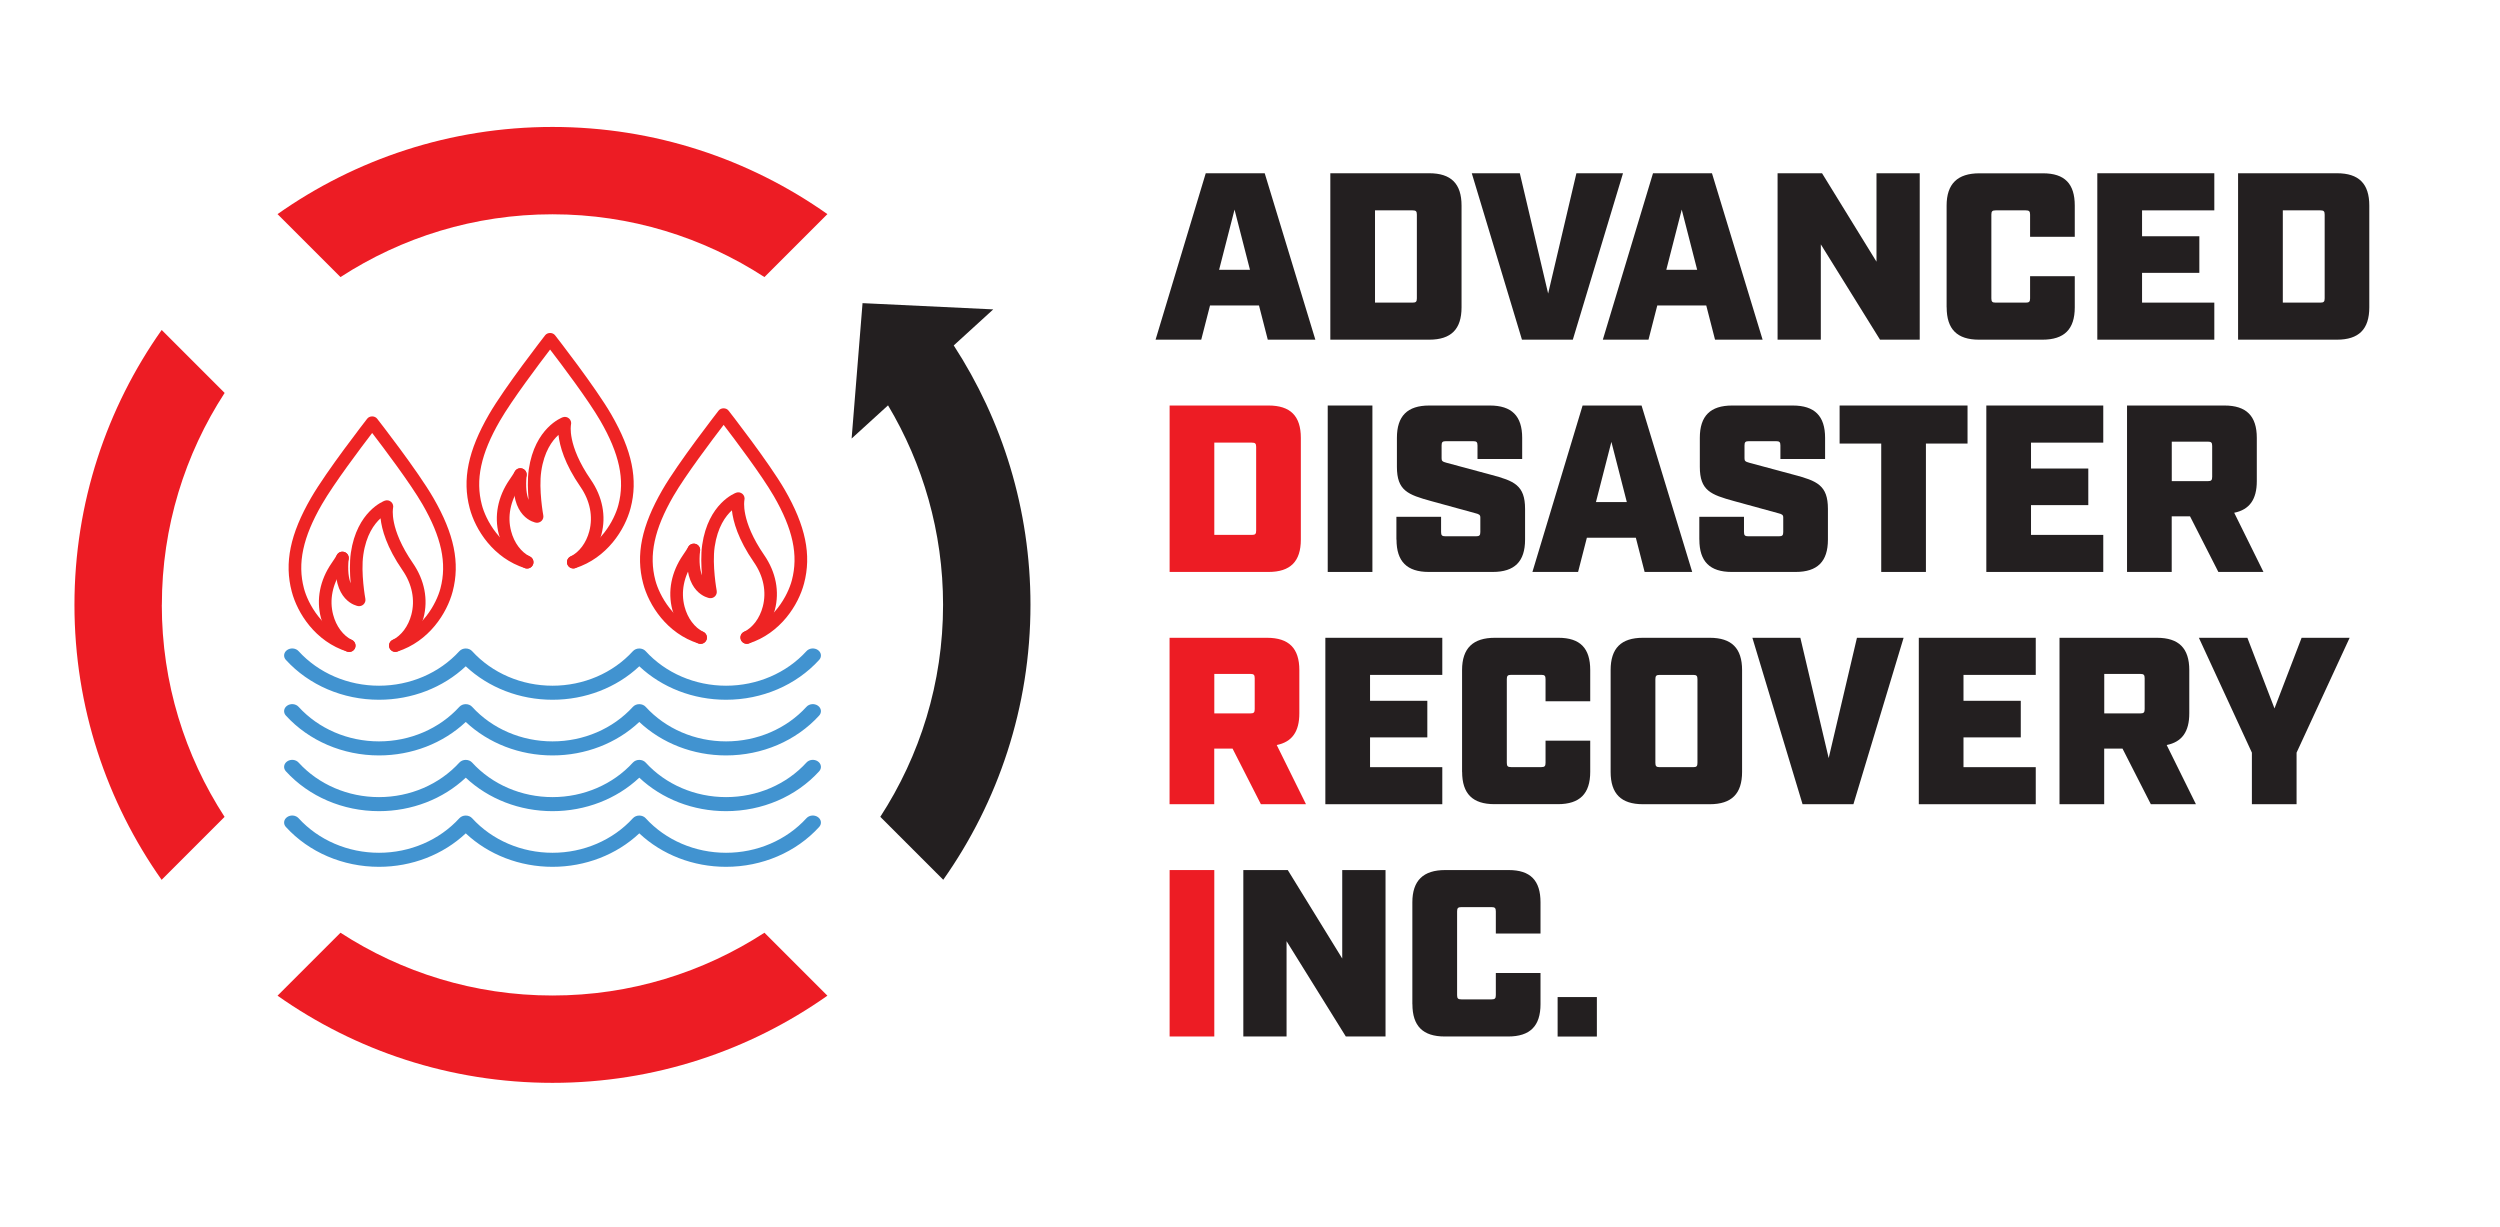
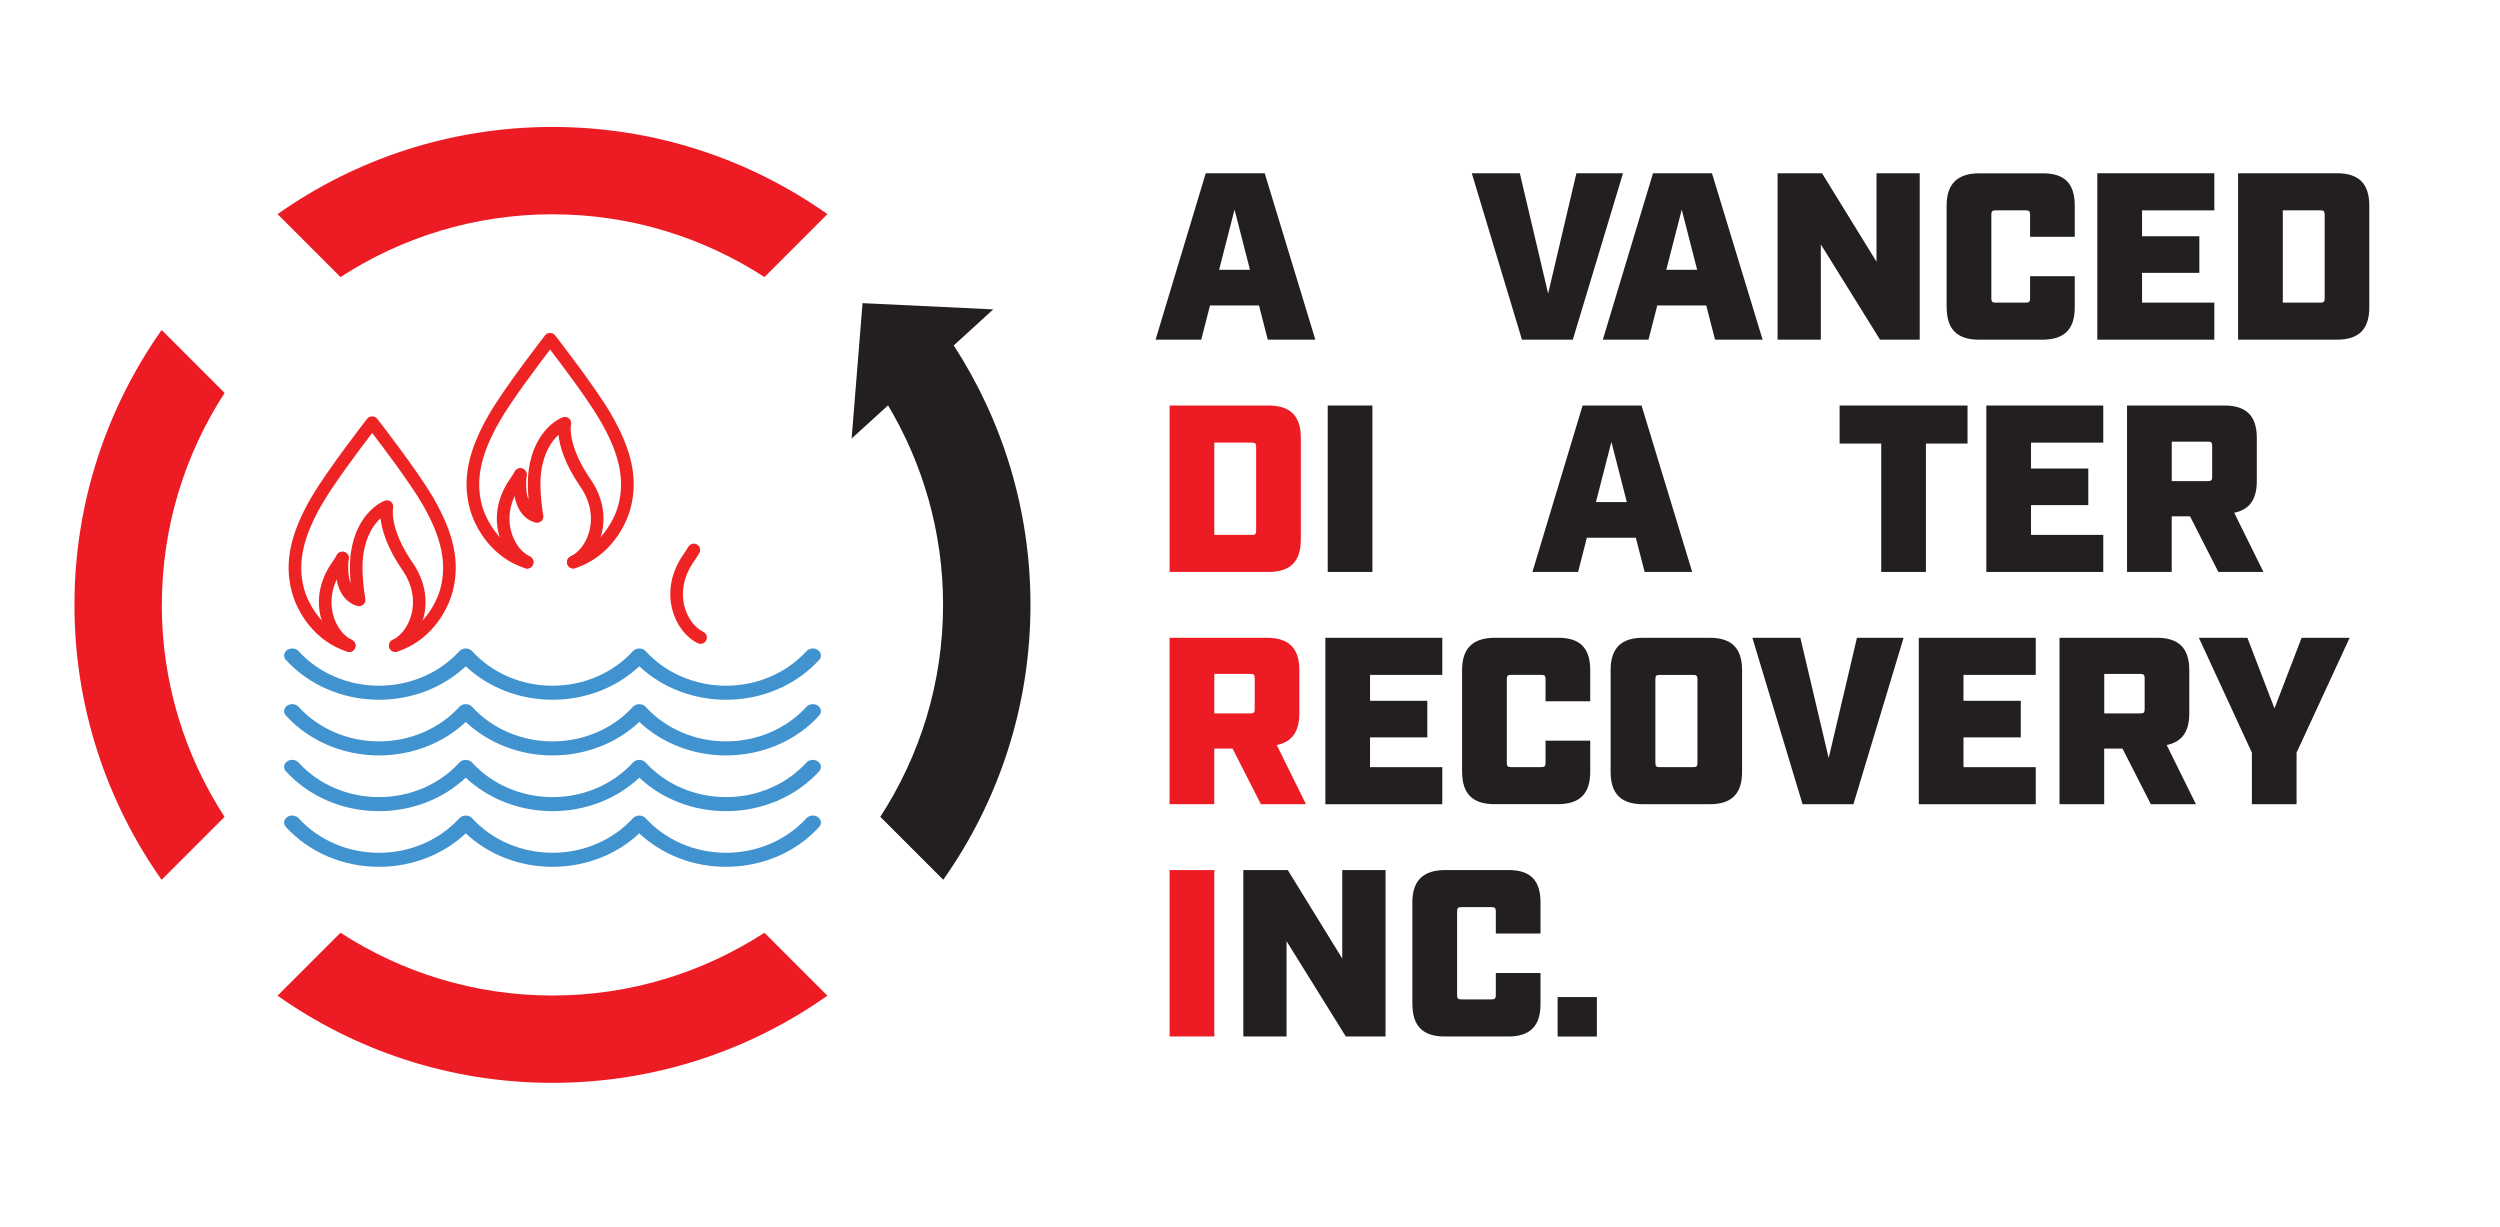
<svg xmlns="http://www.w3.org/2000/svg" id="Layer_1" viewBox="0 0 432.47 212.18">
  <defs>
    <style>.cls-1{fill:#ed1c24;}.cls-1,.cls-2,.cls-3,.cls-4{stroke-width:0px;}.cls-2{fill:#ee2424;}.cls-3{fill:#231f20;}.cls-4{fill:#4193d0;}</style>
  </defs>
  <path class="cls-3" d="M217.79,52.84h-8.47l-1.52,5.92h-7.9l8.68-28.79h10.2l8.76,28.79h-8.23l-1.52-5.92ZM216.23,46.67l-2.67-10.41-2.67,10.41h5.35Z" />
-   <path class="cls-3" d="M230.13,29.97h17.11c3.78,0,5.59,1.81,5.59,5.59v17.61c0,3.78-1.81,5.59-5.59,5.59h-17.11v-28.79ZM244.36,52.35c.58,0,.74-.16.74-.74v-14.48c0-.58-.16-.74-.74-.74h-6.5v15.96h6.5Z" />
  <polygon class="cls-3" points="254.6 29.97 262.91 29.97 267.81 50.78 272.7 29.97 280.76 29.97 272.08 58.76 263.28 58.76 254.6 29.97" />
  <path class="cls-3" d="M295.16,52.84h-8.47l-1.52,5.92h-7.9l8.68-28.79h10.2l8.76,28.79h-8.23l-1.52-5.92ZM293.59,46.67l-2.67-10.41-2.67,10.41h5.35Z" />
  <polygon class="cls-3" points="307.5 29.97 315.19 29.97 324.61 45.27 324.61 29.97 332.09 29.97 332.09 58.76 325.22 58.76 314.98 42.27 314.98 58.76 307.5 58.76 307.5 29.97" />
  <path class="cls-3" d="M336.74,53.17v-17.6c0-3.78,1.89-5.59,5.68-5.59h10.98c3.78,0,5.51,1.81,5.51,5.59v5.39h-7.73v-3.83c0-.58-.17-.74-.74-.74h-5.22c-.58,0-.74.16-.74.74v14.48c0,.58.16.74.74.74h5.22c.58,0,.74-.16.74-.74v-3.83h7.73v5.39c0,3.78-1.81,5.59-5.59,5.59h-10.98c-3.78,0-5.59-1.81-5.59-5.59" />
  <polygon class="cls-3" points="362.81 29.97 383.05 29.97 383.05 36.39 370.55 36.39 370.55 40.87 380.46 40.87 380.46 47.2 370.55 47.2 370.55 52.35 383.05 52.35 383.05 58.76 362.81 58.76 362.81 29.97" />
  <path class="cls-3" d="M387.16,29.97h17.11c3.78,0,5.59,1.81,5.59,5.59v17.61c0,3.78-1.81,5.59-5.59,5.59h-17.11v-28.79ZM401.4,52.35c.58,0,.74-.16.74-.74v-14.48c0-.58-.16-.74-.74-.74h-6.5v15.96h6.5Z" />
  <path class="cls-1" d="M202.33,70.15h17.11c3.78,0,5.59,1.81,5.59,5.59v17.6c0,3.79-1.81,5.6-5.59,5.6h-17.11v-28.79ZM216.56,92.53c.58,0,.74-.16.74-.74v-14.48c0-.58-.16-.74-.74-.74h-6.5v15.96h6.5Z" />
  <rect class="cls-3" x="229.68" y="70.15" width="7.73" height="28.79" />
-   <path class="cls-3" d="M241.56,93.35v-3.95h7.73v2.63c0,.58.16.74.74.74h5.31c.58,0,.74-.16.74-.74v-2.51c0-.45-.21-.58-.86-.74l-7.65-2.1c-4.03-1.11-5.92-1.81-5.92-5.92v-5.02c0-3.78,1.81-5.59,5.59-5.59h10.49c3.78,0,5.59,1.81,5.59,5.59v3.66h-7.73v-2.34c0-.58-.16-.74-.74-.74h-4.73c-.58,0-.74.16-.74.74v2.22c0,.45.12.58.87.78l7.65,2.06c4.03,1.07,5.92,1.81,5.92,5.92v5.31c0,3.78-1.81,5.59-5.59,5.59h-11.06c-3.78,0-5.59-1.81-5.59-5.59" />
  <path class="cls-3" d="M282.98,93.02h-8.47l-1.52,5.92h-7.9l8.68-28.79h10.2l8.76,28.79h-8.23l-1.52-5.92ZM281.42,86.85l-2.67-10.41-2.67,10.41h5.35Z" />
-   <path class="cls-3" d="M293.96,93.35v-3.95h7.73v2.63c0,.58.16.74.74.74h5.31c.58,0,.74-.16.74-.74v-2.51c0-.45-.21-.58-.86-.74l-7.65-2.1c-4.03-1.11-5.92-1.81-5.92-5.92v-5.02c0-3.78,1.81-5.59,5.59-5.59h10.49c3.78,0,5.59,1.81,5.59,5.59v3.66h-7.73v-2.34c0-.58-.16-.74-.74-.74h-4.73c-.58,0-.74.16-.74.74v2.22c0,.45.12.58.86.78l7.65,2.06c4.03,1.07,5.92,1.81,5.92,5.92v5.31c0,3.78-1.81,5.59-5.59,5.59h-11.06c-3.78,0-5.59-1.81-5.59-5.59" />
  <polygon class="cls-3" points="325.43 76.73 318.23 76.73 318.23 70.15 340.36 70.15 340.36 76.73 333.16 76.73 333.16 98.94 325.43 98.94 325.43 76.73" />
  <polygon class="cls-3" points="343.61 70.15 363.84 70.15 363.84 76.57 351.34 76.57 351.34 81.05 361.25 81.05 361.25 87.38 351.34 87.38 351.34 92.53 363.84 92.53 363.84 98.94 343.61 98.94 343.61 70.15" />
  <path class="cls-3" d="M391.57,98.94h-7.82l-4.9-9.62h-3.17v9.62h-7.73v-28.79h16.86c3.78,0,5.59,1.81,5.59,5.59v7.49c0,3.17-1.27,4.94-3.91,5.47l5.06,10.24ZM381.94,83.23c.58,0,.74-.16.74-.74v-5.35c0-.58-.16-.74-.74-.74h-6.25v6.83h6.25Z" />
  <path class="cls-1" d="M225.94,139.12h-7.82l-4.9-9.62h-3.17v9.62h-7.73v-28.79h16.86c3.78,0,5.59,1.81,5.59,5.59v7.49c0,3.17-1.28,4.94-3.91,5.47l5.06,10.24ZM216.31,123.41c.58,0,.74-.16.74-.74v-5.35c0-.57-.16-.74-.74-.74h-6.25v6.83h6.25Z" />
  <polygon class="cls-3" points="229.27 110.33 249.5 110.33 249.5 116.75 237 116.75 237 121.23 246.91 121.23 246.91 127.56 237 127.56 237 132.71 249.5 132.71 249.5 139.12 229.27 139.12 229.27 110.33" />
  <path class="cls-3" d="M252.92,133.53v-17.61c0-3.79,1.89-5.59,5.68-5.59h10.98c3.78,0,5.51,1.81,5.51,5.59v5.39h-7.73v-3.83c0-.58-.16-.74-.74-.74h-5.22c-.58,0-.74.17-.74.74v14.48c0,.58.16.74.74.74h5.22c.58,0,.74-.16.74-.74v-3.83h7.73v5.39c0,3.78-1.81,5.59-5.59,5.59h-10.98c-3.78,0-5.59-1.81-5.59-5.59" />
  <path class="cls-3" d="M278.62,133.53v-17.61c0-3.78,1.81-5.59,5.59-5.59h11.56c3.78,0,5.59,1.81,5.59,5.59v17.61c0,3.78-1.81,5.59-5.59,5.59h-11.56c-3.78,0-5.59-1.81-5.59-5.59M292.9,132.71c.58,0,.74-.16.74-.74v-14.48c0-.58-.16-.74-.74-.74h-5.8c-.57,0-.74.16-.74.74v14.48c0,.57.17.74.74.74h5.8Z" />
  <polygon class="cls-3" points="303.14 110.33 311.44 110.33 316.34 131.14 321.23 110.33 329.3 110.33 320.62 139.12 311.82 139.12 303.14 110.33" />
  <polygon class="cls-3" points="331.93 110.33 352.16 110.33 352.16 116.75 339.66 116.75 339.66 121.23 349.57 121.23 349.57 127.56 339.66 127.56 339.66 132.71 352.16 132.71 352.16 139.12 331.93 139.12 331.93 110.33" />
  <path class="cls-3" d="M379.89,139.12h-7.82l-4.9-9.62h-3.17v9.62h-7.73v-28.79h16.86c3.78,0,5.59,1.81,5.59,5.59v7.49c0,3.17-1.27,4.94-3.91,5.47l5.06,10.24ZM370.26,123.41c.58,0,.74-.16.74-.74v-5.35c0-.57-.16-.74-.74-.74h-6.25v6.83h6.25Z" />
  <polygon class="cls-3" points="389.55 130.2 380.38 110.33 388.77 110.33 393.46 122.55 398.15 110.33 406.46 110.33 397.28 130.2 397.28 139.12 389.55 139.12 389.55 130.2" />
  <rect class="cls-1" x="202.33" y="150.51" width="7.73" height="28.79" />
  <polygon class="cls-3" points="215.08 150.51 222.77 150.51 232.19 165.81 232.19 150.51 239.68 150.51 239.68 179.3 232.81 179.3 222.56 162.81 222.56 179.3 215.08 179.3 215.08 150.51" />
  <path class="cls-3" d="M244.32,173.71v-17.61c0-3.78,1.89-5.59,5.68-5.59h10.98c3.78,0,5.51,1.81,5.51,5.59v5.39h-7.73v-3.83c0-.58-.17-.74-.74-.74h-5.22c-.58,0-.74.17-.74.74v14.48c0,.58.16.74.74.74h5.22c.58,0,.74-.16.74-.74v-3.82h7.73v5.39c0,3.78-1.81,5.59-5.59,5.59h-10.98c-3.78,0-5.59-1.81-5.59-5.59" />
  <rect class="cls-3" x="269.45" y="172.48" width="6.79" height="6.83" />
  <path class="cls-1" d="M95.57,37.07c13.51,0,26.1,4,36.67,10.86l10.89-10.89c-13.46-9.5-29.87-15.08-47.56-15.08s-34.1,5.59-47.56,15.08l10.89,10.89c10.57-6.86,23.16-10.86,36.67-10.86" />
  <path class="cls-1" d="M95.57,172.21c-13.51,0-26.1-4-36.67-10.86l-10.89,10.89c13.46,9.5,29.87,15.08,47.56,15.08s34.1-5.59,47.56-15.08l-10.89-10.89c-10.57,6.86-23.16,10.86-36.67,10.86" />
  <path class="cls-1" d="M28,104.64c0-13.51,4-26.1,10.86-36.67l-10.89-10.89c-9.5,13.46-15.09,29.87-15.09,47.56s5.59,34.1,15.08,47.56l10.89-10.89c-6.86-10.57-10.86-23.16-10.86-36.67" />
  <path class="cls-3" d="M164.98,59.76l6.84-6.24-22.61-1.08-1.89,23.42,6.3-5.74c6.03,10.11,9.52,21.91,9.52,34.51,0,13.51-4,26.1-10.86,36.67l10.89,10.89c9.5-13.46,15.09-29.87,15.09-47.56,0-16.53-4.88-31.94-13.27-44.87" />
  <path class="cls-4" d="M125.6,130.68c-5.69,0-11.07-2.09-15.01-5.79-3.94,3.7-9.33,5.79-15.01,5.79s-11.07-2.09-15.01-5.79c-3.94,3.7-9.33,5.79-15.01,5.79-6.24,0-12.11-2.52-16.11-6.9-.48-.53-.38-1.29.23-1.71.61-.42,1.49-.33,1.97.2,3.47,3.8,8.54,5.98,13.91,5.98s10.44-2.18,13.91-5.98c.27-.29.67-.46,1.1-.46s.84.17,1.1.46c3.47,3.8,8.54,5.98,13.91,5.98s10.44-2.18,13.91-5.98c.27-.29.67-.46,1.1-.46s.84.17,1.1.46c3.47,3.8,8.54,5.98,13.91,5.98s10.44-2.18,13.91-5.98c.48-.53,1.36-.62,1.97-.2.61.42.71,1.18.23,1.71-4,4.39-9.88,6.9-16.11,6.9" />
  <path class="cls-4" d="M125.6,121.05c-5.69,0-11.07-2.09-15.01-5.79-3.94,3.7-9.33,5.79-15.01,5.79s-11.07-2.09-15.01-5.79c-3.94,3.7-9.33,5.79-15.01,5.79-6.24,0-12.11-2.52-16.11-6.9-.48-.53-.38-1.29.23-1.71.61-.42,1.49-.33,1.97.2,3.47,3.8,8.54,5.98,13.91,5.98s10.44-2.18,13.91-5.98c.27-.29.67-.46,1.1-.46s.84.17,1.1.46c3.47,3.8,8.54,5.98,13.91,5.98s10.44-2.18,13.91-5.98c.27-.29.67-.46,1.1-.46s.84.17,1.1.46c3.47,3.8,8.54,5.98,13.91,5.98s10.44-2.18,13.91-5.98c.48-.53,1.36-.62,1.97-.2.61.42.71,1.18.23,1.71-4,4.39-9.88,6.9-16.11,6.9" />
  <path class="cls-4" d="M125.6,140.32c-5.69,0-11.07-2.09-15.01-5.79-3.94,3.7-9.33,5.79-15.01,5.79s-11.07-2.09-15.01-5.79c-3.94,3.7-9.33,5.79-15.01,5.79-6.24,0-12.11-2.52-16.11-6.9-.48-.53-.38-1.29.23-1.71.61-.42,1.49-.33,1.97.2,3.47,3.8,8.54,5.98,13.91,5.98s10.44-2.18,13.91-5.98c.27-.29.67-.46,1.1-.46s.84.17,1.1.46c3.47,3.8,8.54,5.98,13.91,5.98s10.44-2.18,13.91-5.98c.27-.29.67-.46,1.1-.46s.84.17,1.1.46c3.47,3.8,8.54,5.98,13.91,5.98s10.44-2.18,13.91-5.98c.48-.53,1.36-.62,1.97-.2.61.42.71,1.18.23,1.71-4,4.39-9.88,6.9-16.11,6.9" />
  <path class="cls-4" d="M125.6,149.95c-5.69,0-11.07-2.09-15.01-5.79-3.94,3.7-9.33,5.79-15.01,5.79s-11.07-2.09-15.01-5.79c-3.94,3.7-9.33,5.79-15.01,5.79-6.24,0-12.11-2.52-16.11-6.9-.48-.53-.38-1.29.23-1.71.61-.42,1.49-.33,1.97.2,3.47,3.8,8.54,5.98,13.91,5.98s10.44-2.18,13.91-5.98c.27-.29.67-.46,1.1-.46s.84.17,1.1.46c3.47,3.8,8.54,5.98,13.91,5.98s10.44-2.18,13.91-5.98c.27-.29.67-.46,1.1-.46s.84.17,1.1.46c3.47,3.8,8.54,5.98,13.91,5.98s10.44-2.18,13.91-5.98c.48-.53,1.36-.62,1.97-.2.61.42.71,1.18.23,1.71-4,4.39-9.88,6.9-16.11,6.9" />
  <path class="cls-2" d="M60.41,112.78c-.11,0-.22-.02-.33-.05-5.54-1.74-8.64-6.68-9.61-10.39-1.31-4.96-.28-9.96,3.34-16.22,2.72-4.71,9.43-13.32,9.71-13.69.41-.53,1.31-.53,1.72,0,.28.36,7,8.98,9.72,13.69,3.62,6.26,4.65,11.27,3.34,16.22-.97,3.69-4.06,8.62-9.58,10.38-.57.18-1.19-.14-1.37-.71-.18-.57.14-1.19.71-1.37,5-1.59,7.46-6.31,8.13-8.85,1.15-4.35.19-8.85-3.12-14.57-2.08-3.6-6.75-9.8-8.69-12.32-1.93,2.52-6.6,8.72-8.68,12.32-3.31,5.72-4.27,10.22-3.12,14.57.67,2.55,3.14,7.28,8.16,8.86.57.18.89.79.71,1.37-.15.47-.58.76-1.04.76" />
  <path class="cls-2" d="M68.39,112.77c-.4,0-.79-.22-.98-.61-.26-.54-.04-1.2.5-1.46,1.51-.74,2.73-2.37,3.25-4.37.67-2.55.13-5.28-1.52-7.67-2.76-3.99-3.6-7.07-3.81-9-1.1,1-2.49,2.89-2.98,6.3-.46,3.15.34,7.57.35,7.61.07.35-.04.7-.29.96-.25.25-.6.37-.95.32-.19-.03-4.62-.81-3.81-8.44.06-.6.6-1.04,1.2-.97.6.06,1.03.6.97,1.2-.21,2.01-.01,3.36.34,4.26-.14-1.59-.21-3.56.03-5.26,1.05-7.21,5.69-8.96,5.88-9.03.38-.14.81-.05,1.1.22.3.27.42.69.32,1.08,0,.02-.72,3.48,3.43,9.5,2.02,2.93,2.68,6.29,1.84,9.47-.68,2.61-2.33,4.76-4.41,5.77-.15.08-.32.11-.48.11" />
  <path class="cls-2" d="M60.41,112.78c-.16,0-.32-.03-.48-.11-2.07-1.01-3.72-3.17-4.41-5.77-.84-3.18-.18-6.55,1.84-9.48.35-.5.66-.99.94-1.45.31-.52.98-.68,1.5-.37.52.31.68.98.37,1.5-.3.5-.64,1.02-1.01,1.56-1.66,2.4-2.2,5.13-1.53,7.68.52,2,1.74,3.63,3.25,4.37.54.26.77.92.5,1.46-.19.39-.58.61-.98.61" />
  <path class="cls-2" d="M91.19,98.35c-.11,0-.22-.02-.33-.05-5.54-1.74-8.64-6.68-9.61-10.39-1.31-4.95-.28-9.96,3.34-16.22,2.72-4.71,9.43-13.32,9.71-13.69.41-.53,1.31-.53,1.72,0,.28.36,7,8.98,9.72,13.69,3.62,6.26,4.65,11.26,3.34,16.22-.97,3.69-4.06,8.62-9.58,10.38-.57.18-1.19-.14-1.37-.71-.18-.57.14-1.19.71-1.37,5-1.59,7.47-6.31,8.13-8.85,1.15-4.35.19-8.85-3.12-14.57-2.08-3.6-6.75-9.8-8.69-12.32-1.93,2.52-6.6,8.72-8.68,12.32-3.31,5.72-4.27,10.22-3.12,14.57.67,2.55,3.14,7.28,8.16,8.86.57.18.89.79.71,1.37-.15.47-.58.76-1.04.76" />
  <path class="cls-2" d="M99.17,98.33c-.4,0-.79-.23-.98-.61-.26-.54-.04-1.2.5-1.46,1.51-.73,2.73-2.36,3.25-4.36.67-2.55.13-5.28-1.52-7.67-2.76-3.99-3.6-7.07-3.81-9-1.1,1-2.49,2.89-2.98,6.3-.46,3.15.34,7.57.35,7.61.07.35-.04.7-.29.96-.25.25-.6.37-.95.32-.19-.03-4.62-.81-3.81-8.44.06-.6.6-1.04,1.2-.97.6.06,1.03.6.97,1.2-.21,2.01-.01,3.36.34,4.26-.14-1.59-.21-3.55.03-5.26,1.05-7.21,5.69-8.96,5.88-9.03.38-.14.8-.05,1.1.22.3.27.42.69.32,1.08,0,.02-.72,3.48,3.43,9.5,2.02,2.93,2.68,6.29,1.84,9.47-.68,2.61-2.33,4.76-4.41,5.77-.15.08-.32.11-.48.11" />
  <path class="cls-2" d="M91.19,98.35c-.16,0-.32-.03-.48-.11-2.07-1.01-3.72-3.17-4.41-5.78-.84-3.18-.18-6.55,1.84-9.48.35-.5.66-.99.94-1.45.31-.52.98-.68,1.5-.37.52.31.68.98.37,1.5-.3.5-.64,1.02-1.01,1.56-1.65,2.4-2.2,5.13-1.52,7.68.52,2,1.74,3.63,3.25,4.37.54.26.77.92.5,1.46-.19.39-.58.61-.98.61" />
-   <path class="cls-2" d="M121.2,111.38c-.11,0-.22-.02-.33-.05-5.54-1.74-8.64-6.68-9.61-10.39-1.31-4.95-.28-9.96,3.34-16.22,2.72-4.71,9.43-13.32,9.71-13.69.41-.53,1.31-.53,1.72,0,.28.36,7,8.98,9.72,13.69,3.62,6.26,4.65,11.27,3.34,16.22-.97,3.69-4.06,8.62-9.58,10.38-.57.18-1.19-.14-1.37-.71-.18-.58.14-1.19.71-1.37,5-1.58,7.46-6.31,8.13-8.85,1.15-4.35.19-8.85-3.12-14.57-2.08-3.6-6.75-9.8-8.68-12.32-1.93,2.52-6.61,8.72-8.69,12.32-3.31,5.72-4.27,10.22-3.12,14.57.67,2.55,3.14,7.28,8.16,8.86.57.18.89.79.71,1.37-.15.47-.58.76-1.04.76" />
-   <path class="cls-2" d="M129.18,111.37c-.4,0-.79-.22-.98-.61-.26-.54-.04-1.2.5-1.46,1.51-.73,2.73-2.36,3.25-4.36.67-2.55.13-5.28-1.53-7.67-2.76-3.99-3.6-7.07-3.81-8.99-1.1,1-2.48,2.89-2.98,6.3-.46,3.15.34,7.57.35,7.61.06.35-.04.7-.29.96-.25.25-.6.37-.95.32-.19-.03-4.62-.81-3.81-8.44.06-.6.6-1.04,1.2-.97.6.06,1.03.6.97,1.2-.21,2.01-.01,3.36.34,4.26-.14-1.59-.21-3.55.03-5.26,1.05-7.21,5.69-8.96,5.88-9.03.38-.14.8-.05,1.1.22.3.27.42.69.32,1.08,0,.02-.72,3.48,3.43,9.5,2.02,2.93,2.68,6.29,1.84,9.47-.68,2.61-2.33,4.76-4.41,5.77-.15.08-.32.11-.48.11" />
  <path class="cls-2" d="M121.2,111.38c-.16,0-.32-.03-.48-.11-2.07-1.01-3.72-3.17-4.41-5.77-.84-3.18-.18-6.55,1.84-9.48.35-.5.66-.99.94-1.45.31-.51.98-.68,1.5-.37s.68.98.37,1.5c-.3.5-.64,1.02-1.01,1.56-1.66,2.4-2.2,5.13-1.53,7.68.52,2,1.74,3.63,3.25,4.37.54.26.77.92.5,1.46-.19.39-.58.61-.98.61" />
</svg>